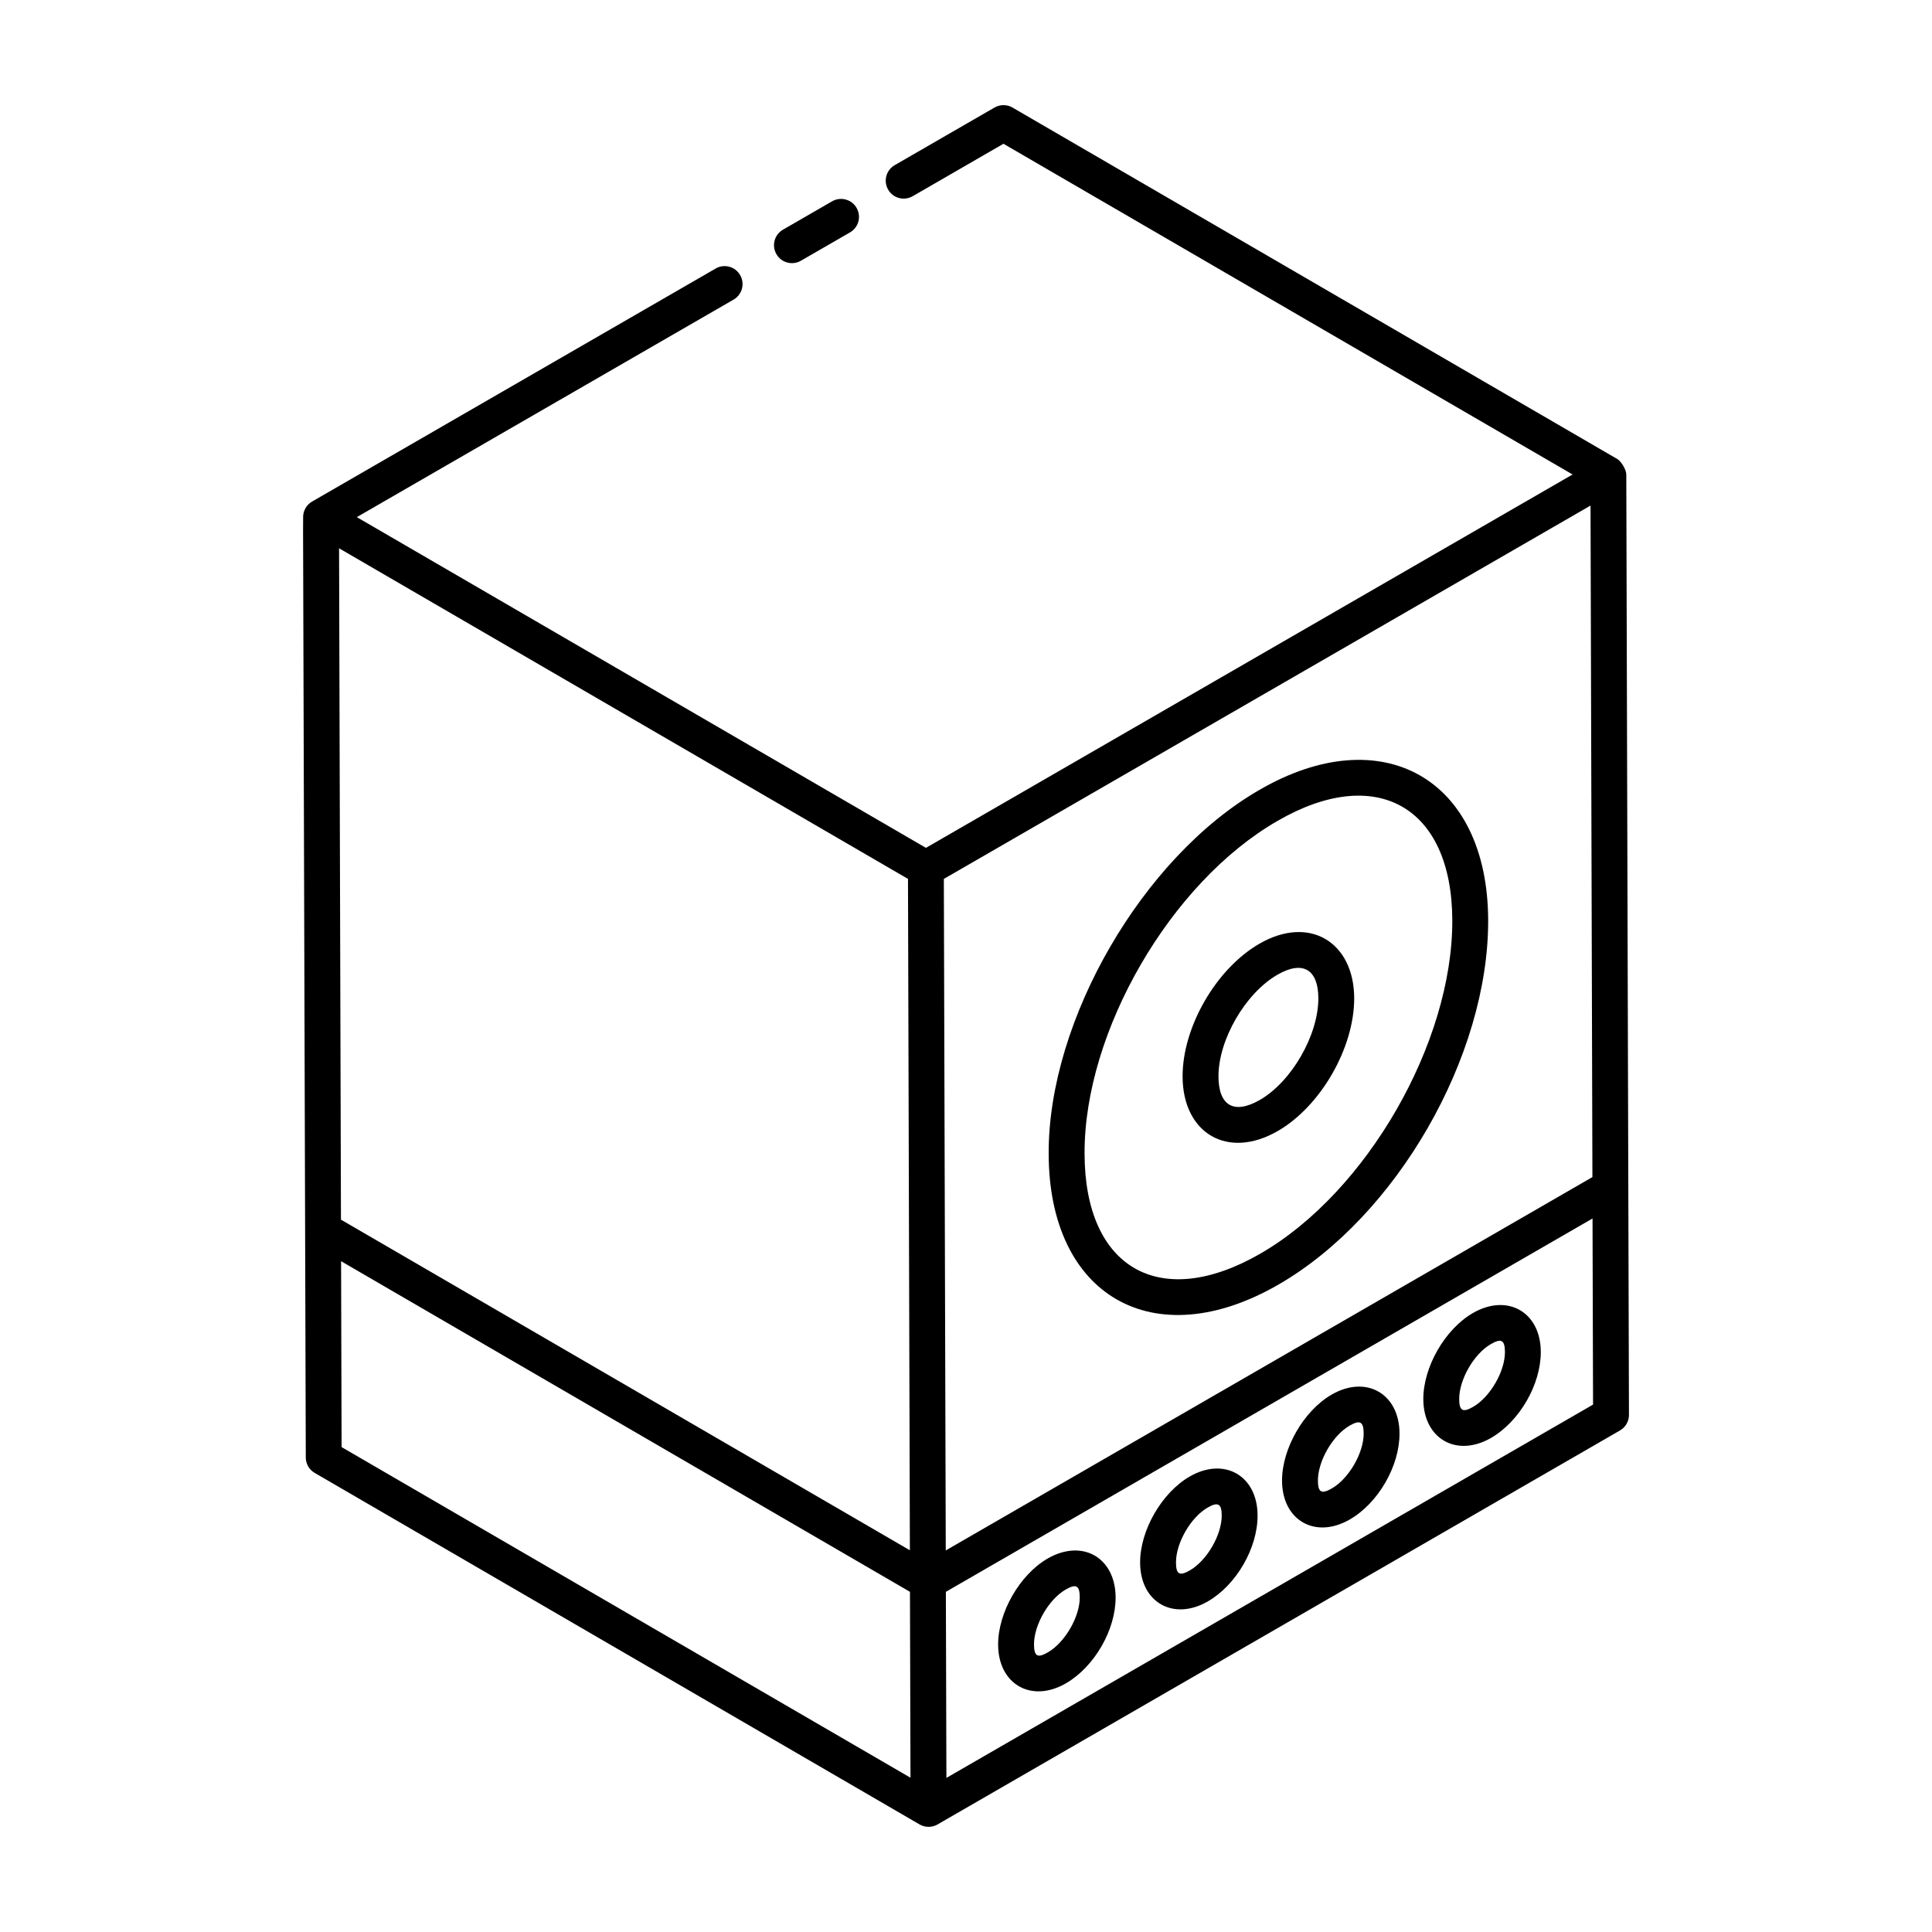
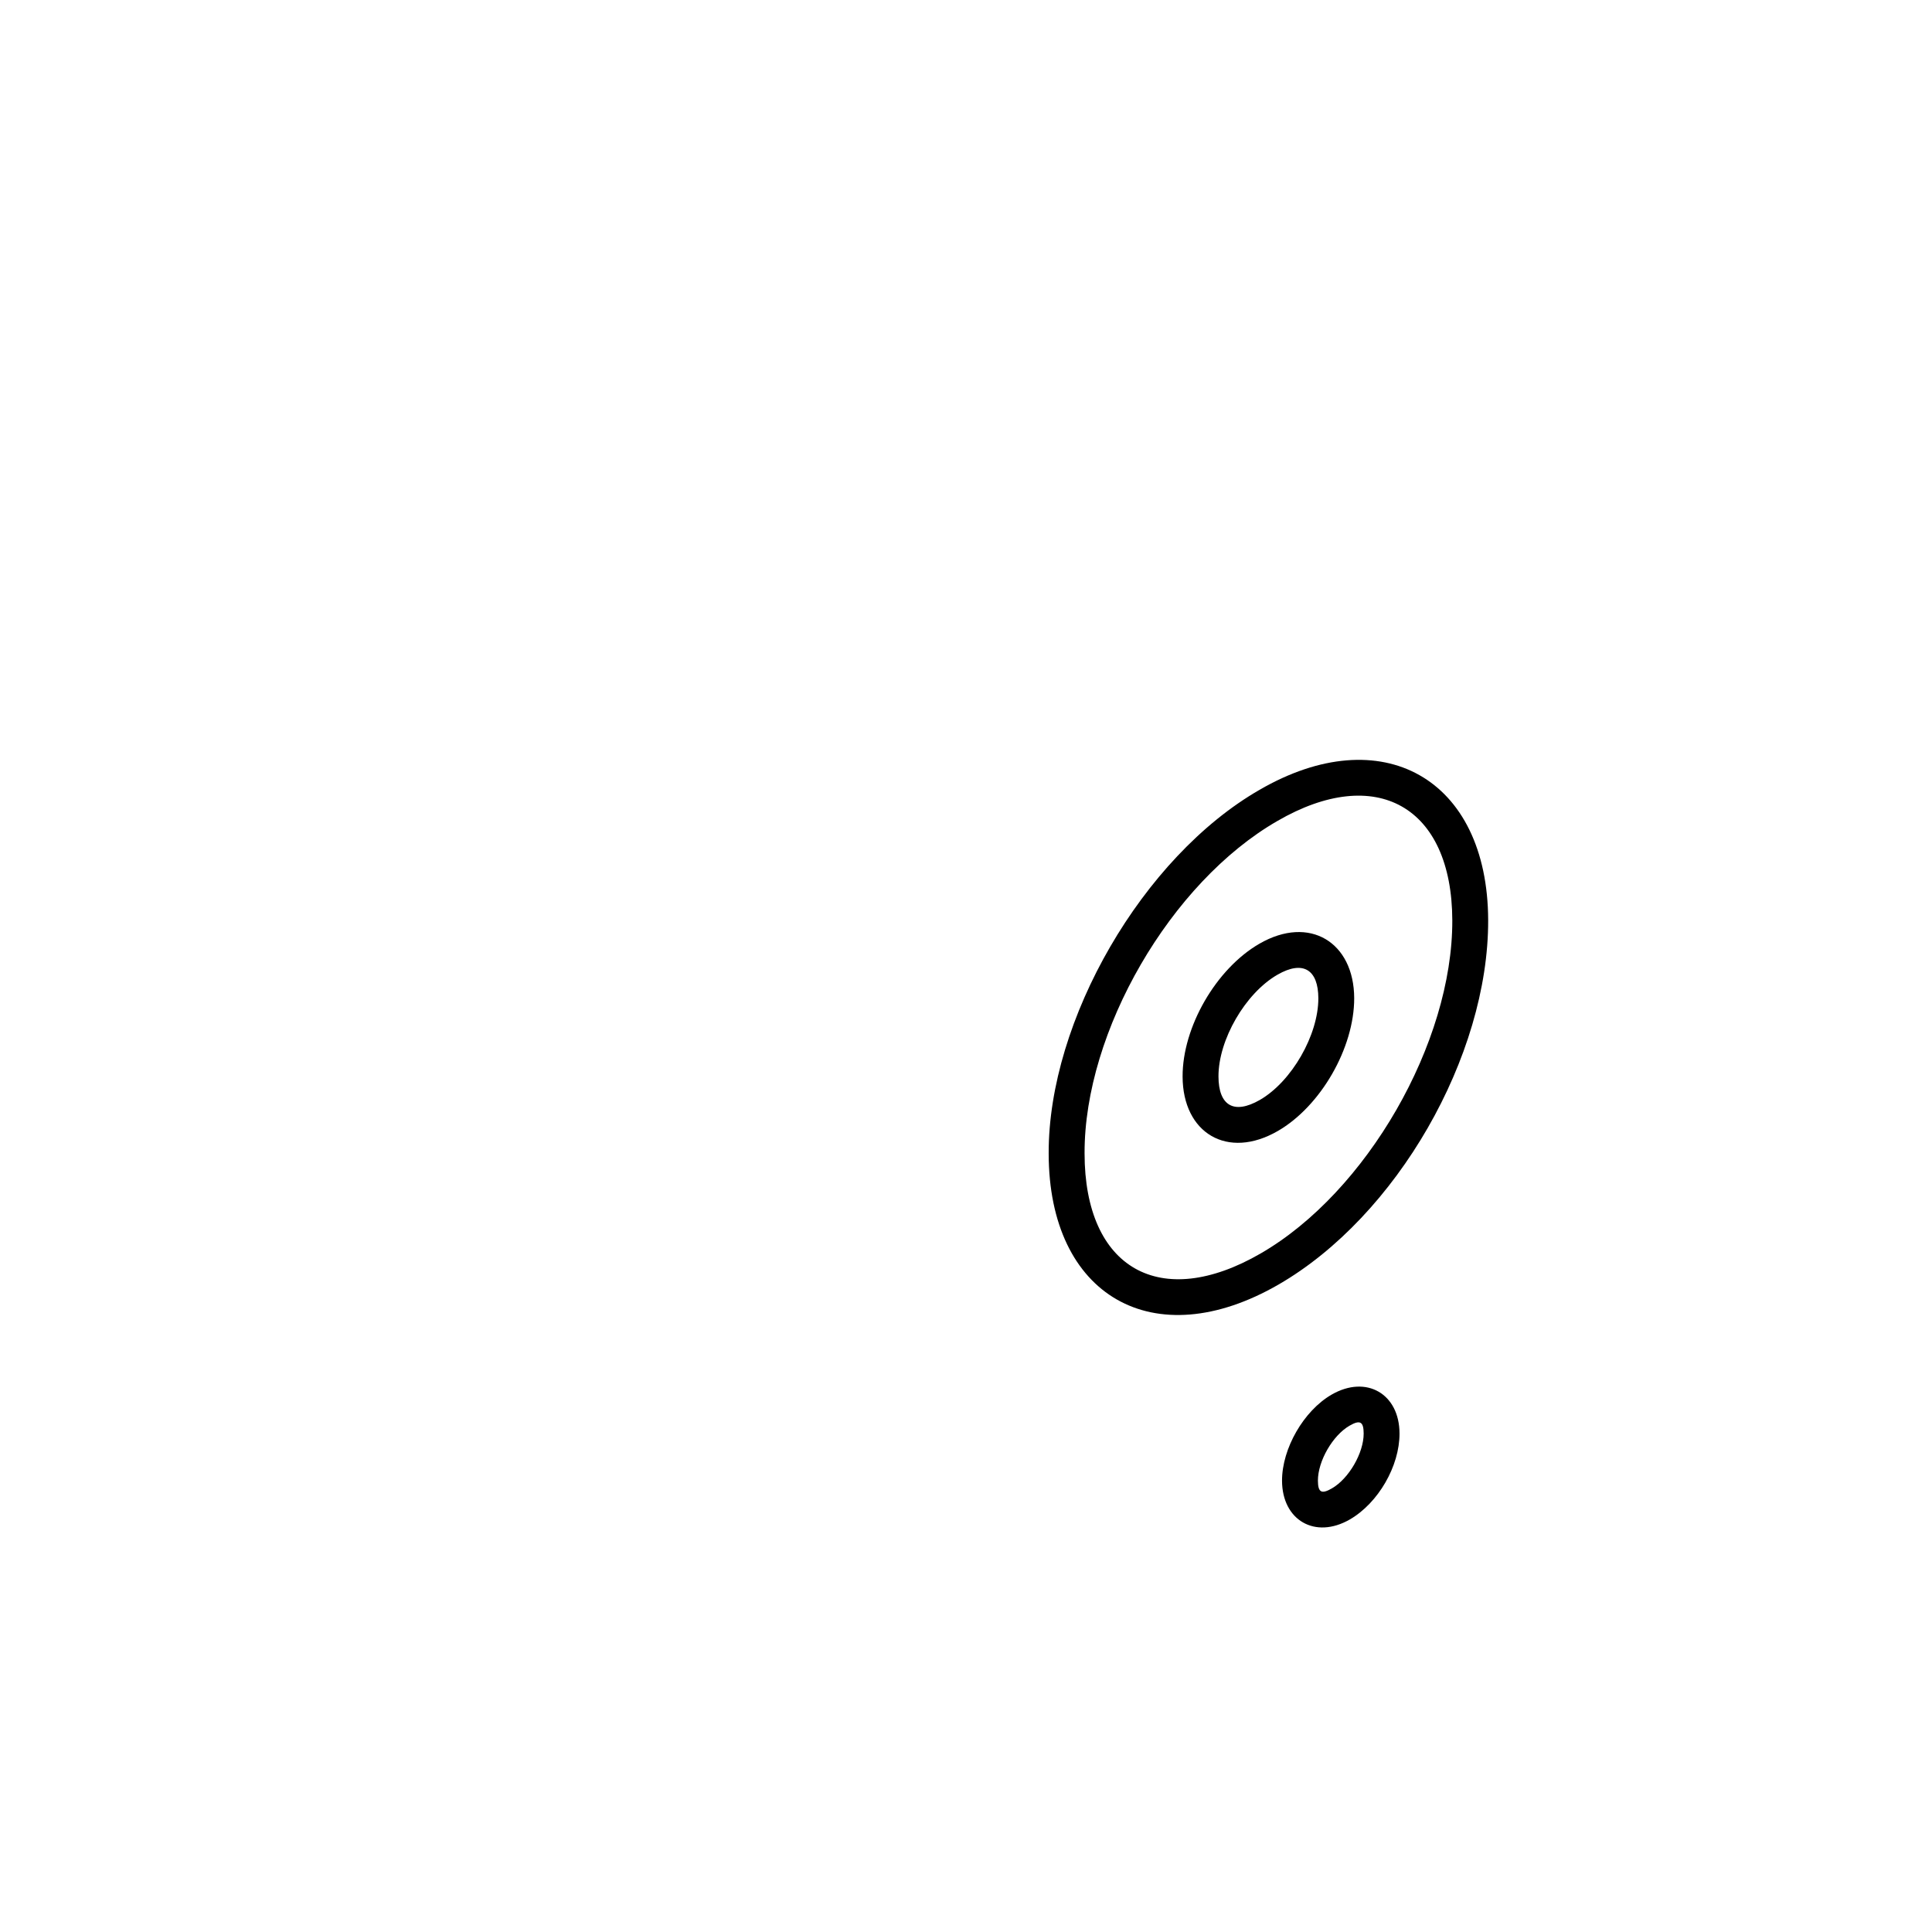
<svg xmlns="http://www.w3.org/2000/svg" fill="#000000" width="800px" height="800px" version="1.1" viewBox="144 144 512 512">
  <g>
-     <path d="m356.25 213.1 13.016-7.516c2.273-1.312 3.055-4.219 1.734-6.492-1.309-2.285-4.223-3.043-6.488-1.742l-13.016 7.516c-2.273 1.312-3.055 4.219-1.734 6.492 1.293 2.266 4.203 3.055 6.488 1.742z" />
-     <path d="m575.69 518.95-0.707-249.2c-0.008-1.371-1.418-3.543-2.367-4.094l-0.012-0.008c-99.148-57.617-61.109-35.512-160.28-93.145-1.457-0.855-3.285-0.855-4.762-0.008l-26.457 15.273c-2.273 1.312-3.055 4.219-1.734 6.492 1.301 2.277 4.207 3.043 6.488 1.742l24.07-13.902 150.82 87.645-171.37 98.945c-46.965-27.293-107.79-62.641-150.82-87.645l99.848-57.648c2.273-1.312 3.055-4.219 1.734-6.492-1.309-2.289-4.223-3.055-6.488-1.742l-106.95 61.754c-1.484 0.859-2.375 2.441-2.375 4.113 0 0.004 0.004 0.004 0.004 0.008 0 21.207-0.242-84.32 0.703 249.21 0.008 1.691 0.902 3.25 2.367 4.094 3.922 2.277 162 94.141 160.31 93.164 1.465 0.844 3.277 0.84 4.742-0.004l180.86-104.42c1.477-0.855 2.387-2.43 2.375-4.133zm-10.184-240.97 0.5 177.96-171.37 98.938-0.508-177.96c40.297-23.262 130.89-75.562 171.38-98.938zm-180.88 98.938c0.055 20.047 0.48 170.58 0.5 177.92l-150.77-87.617-0.5-177.92c38 22.086 112.37 65.301 150.77 87.617zm-150.1 150.58-0.137-49.266 150.76 87.617c0.004 0.973 0.148 52.43 0.141 49.266zm160.28 87.664-0.141-49.316 171.37-98.934 0.141 49.316z" />
    <path d="m482.84 484.41c31.258-18.051 55.652-60.465 55.539-96.555-0.117-37.695-28.262-53.293-60.602-34.531-30.914 17.777-55.977 61-55.867 96.336 0.004 37.828 27.867 53.852 60.93 34.75zm-0.305-122.85c26.082-15.121 46.246-3.938 46.34 26.328 0.094 32.453-22.688 72.059-50.789 88.293-26.609 15.406-46.664 4.004-46.664-26.531-0.102-32.312 22.824-71.82 51.113-88.09z" />
    <path d="m482.63 443.73c11.383-6.574 20.273-22.043 20.246-35.219-0.059-14.797-11.82-22.09-25.109-14.422-11.465 6.613-20.414 22.086-20.367 35.215 0.039 15 11.898 22.117 25.23 14.426zm-0.109-41.41c6.871-3.961 10.832-1.273 10.852 6.211 0.027 9.758-7.074 22.102-15.492 26.961-7.019 4.023-10.953 1.359-10.973-6.215-0.031-9.711 7.117-22.055 15.613-26.957z" />
-     <path d="m421.65 557.02c-7.391 4.262-13.152 14.281-13.137 22.812 0.02 10.484 8.766 15.57 17.953 10.277 7.539-4.359 13.211-14.152 13.184-22.789-0.02-10.453-8.727-15.629-18-10.301zm0.066 24.855c-2.668 1.551-3.676 1.184-3.695-2.07-0.02-5.164 3.898-11.965 8.383-14.551 2.977-1.723 3.727-0.875 3.742 2.094 0.008 5.137-3.926 11.93-8.43 14.527z" />
-     <path d="m459.27 535.3c-7.398 4.273-13.164 14.297-13.125 22.812 0.02 10.523 8.797 15.547 17.953 10.273 7.547-4.356 13.211-14.152 13.172-22.789-0.02-10.504-8.801-15.605-18-10.297zm0.074 24.852c-2.695 1.555-3.676 1.156-3.695-2.07-0.02-5.16 3.891-11.961 8.375-14.547 2.898-1.688 3.727-0.879 3.742 2.094 0.016 5.141-3.922 11.926-8.422 14.523z" />
    <path d="m496.89 513.59c-7.391 4.269-13.152 14.285-13.137 22.812 0.02 10.453 8.746 15.582 17.961 10.273 7.527-4.348 13.199-14.145 13.172-22.785-0.016-10.512-8.797-15.613-17.996-10.301zm0.074 24.848c-2.695 1.555-3.688 1.156-3.703-2.066-0.008-5.164 3.906-11.965 8.383-14.551 2.957-1.723 3.727-0.883 3.742 2.094 0.004 5.144-3.922 11.93-8.422 14.523z" />
-     <path d="m534.33 491.97c-7.391 4.269-13.152 14.285-13.137 22.812 0.02 10.453 8.746 15.582 17.961 10.273 7.527-4.348 13.199-14.145 13.172-22.785-0.016-10.504-8.777-15.609-17.996-10.301zm0.074 24.852c-2.656 1.531-3.688 1.184-3.703-2.066-0.008-5.16 3.898-11.961 8.383-14.551 2.664-1.527 3.723-1.242 3.742 2.094 0.008 5.141-3.922 11.93-8.422 14.523z" />
  </g>
</svg>